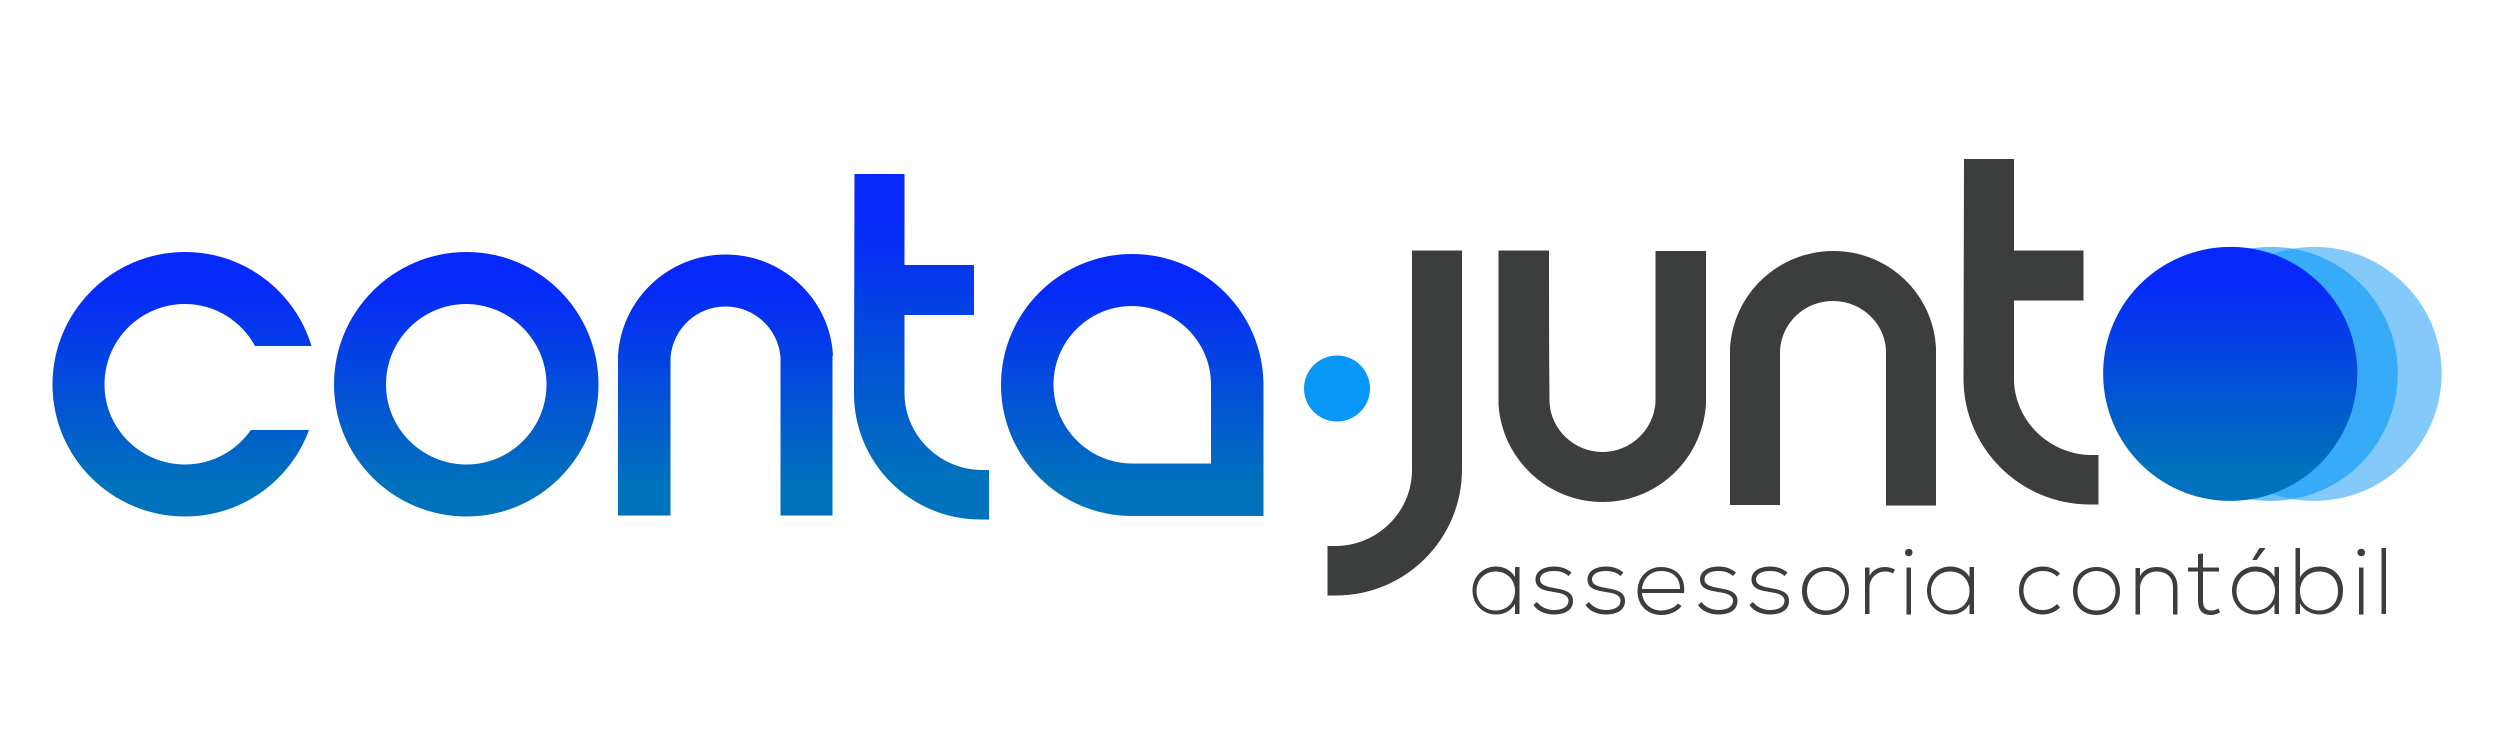
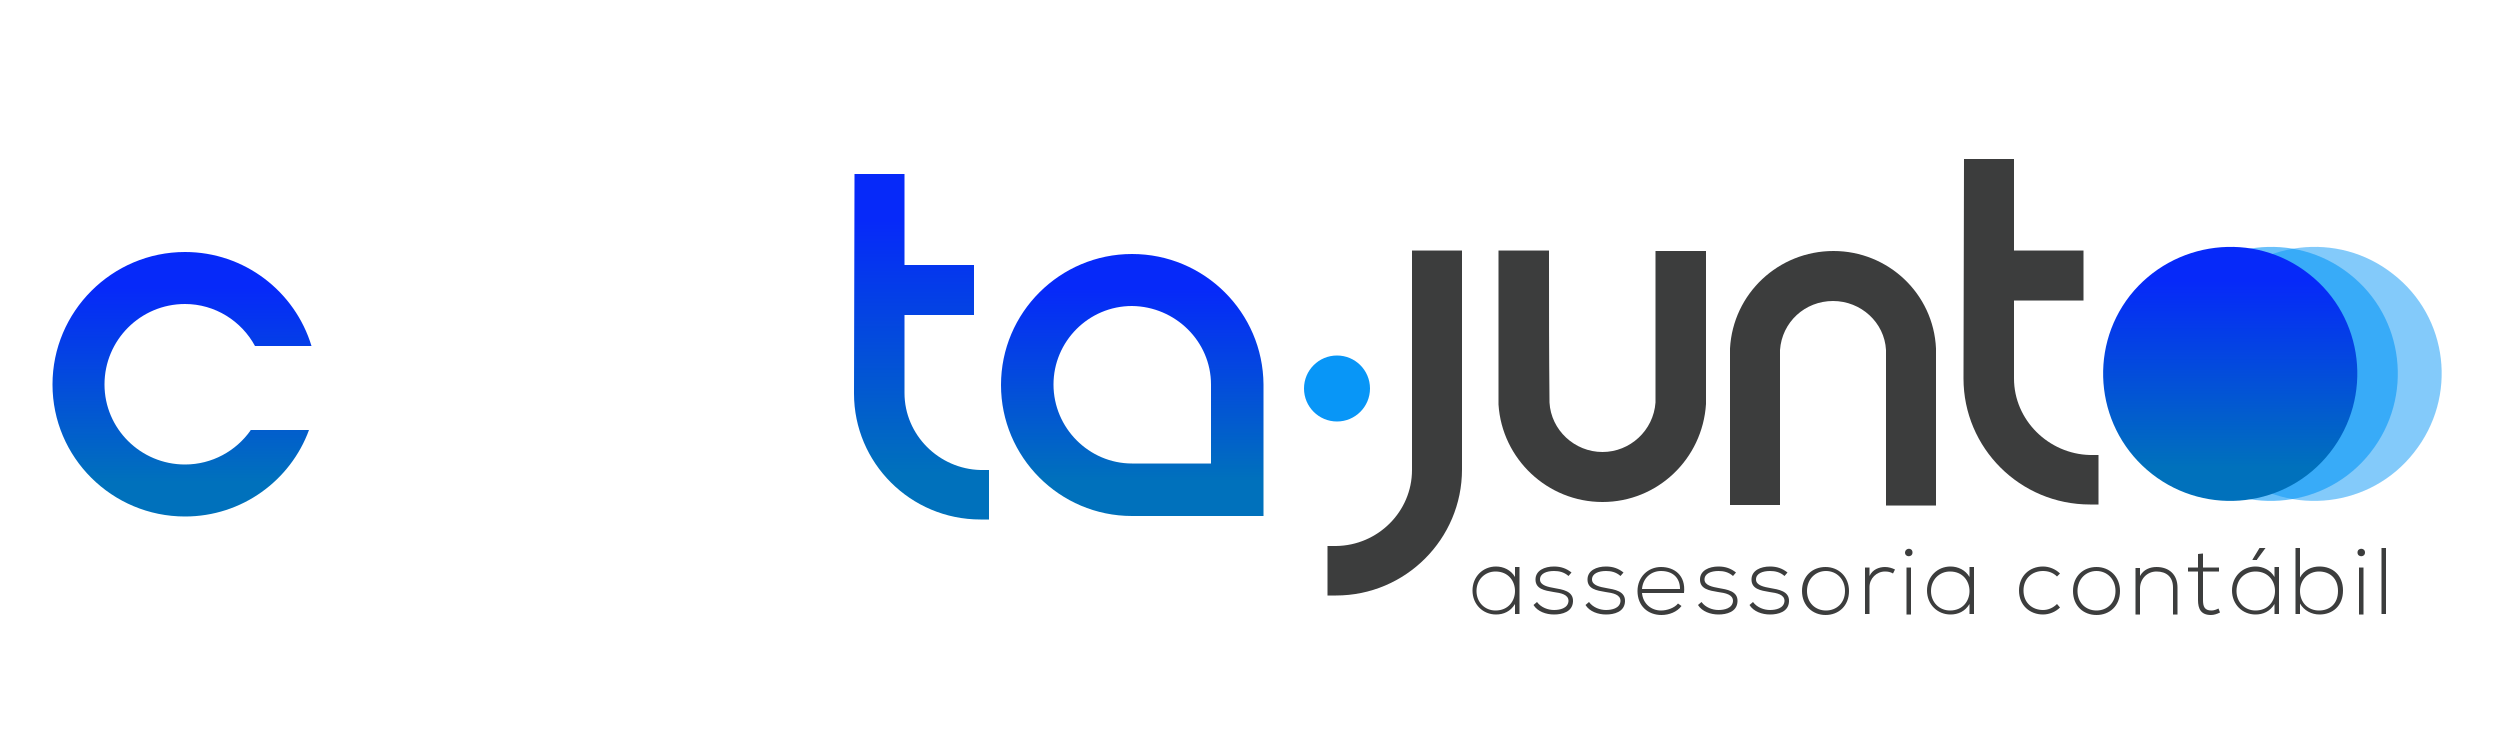
<svg xmlns="http://www.w3.org/2000/svg" id="Camada_1" x="0px" y="0px" viewBox="0 0 500 150" style="enable-background:new 0 0 500 150;" xml:space="preserve">
  <style type="text/css">	.st0{fill:url(#SVGID_1_);}	.st1{fill:url(#SVGID_00000128471216942942040830000010961068284064019334_);}	.st2{fill:url(#SVGID_00000156574196433877820510000015107126439003858827_);}	.st3{fill:url(#SVGID_00000152233574008839976690000009729505788739567799_);}	.st4{fill:#3C3D3D;}	.st5{fill:url(#SVGID_00000079450586209733885130000012306965513454802071_);}	.st6{opacity:0.5;fill:#0896F7;}	.st7{opacity:0.6;fill:#0896F7;}	.st8{fill:url(#SVGID_00000000930774718169652900000007808457994414767493_);}	.st9{fill:#0896F7;}</style>
  <g>
    <linearGradient id="SVGID_1_" gradientUnits="userSpaceOnUse" x1="36.406" y1="50.398" x2="36.406" y2="103.389">
      <stop offset="0.134" style="stop-color:#0629F9" />
      <stop offset="0.869" style="stop-color:#0071BC" />
    </linearGradient>
    <path class="st0" d="M50.1,86.1c-2.9,4.1-7.7,6.8-13.1,6.8c-8.9,0-16.1-7.2-16.1-16c0-8.9,7.2-16.1,16.1-16.1c6,0,11.3,3.4,14,8.4  h11.3C59,58.3,48.9,50.4,37,50.4c-14.6,0-26.5,11.9-26.5,26.5c0,14.6,11.9,26.4,26.5,26.4c11.4,0,21.1-7.2,24.8-17.3H50.1z" />
    <linearGradient id="SVGID_00000145761218004375708420000014048800992851243681_" gradientUnits="userSpaceOnUse" x1="93.239" y1="50.399" x2="93.239" y2="103.389">
      <stop offset="0.134" style="stop-color:#0629F9" />
      <stop offset="0.869" style="stop-color:#0071BC" />
    </linearGradient>
-     <path style="fill:url(#SVGID_00000145761218004375708420000014048800992851243681_);" d="M93.3,50.4c-14.6,0-26.5,11.9-26.5,26.5  c0,14.6,11.9,26.4,26.5,26.4c14.6,0,26.4-11.9,26.4-26.4C119.7,62.3,107.9,50.4,93.3,50.4z M109.3,76.9c0,8.8-7.2,16-16,16  c-8.9,0-16.1-7.2-16.1-16c0-8.9,7.2-16.1,16.1-16.1C102.1,60.9,109.3,68.1,109.3,76.9z" />
    <linearGradient id="SVGID_00000062185571474602163500000012996148603111418542_" gradientUnits="userSpaceOnUse" x1="145.175" y1="50.887" x2="145.175" y2="103.096">
      <stop offset="0.134" style="stop-color:#0629F9" />
      <stop offset="0.869" style="stop-color:#0071BC" />
    </linearGradient>
-     <path style="fill:url(#SVGID_00000062185571474602163500000012996148603111418542_);" d="M166.6,71.1  c-0.6-11.3-10.1-20.2-21.5-20.2c-11.4,0-20.8,8.9-21.5,20.2l0,32h10.5V71.5c0.5-5.8,5.2-10.2,11-10.2c5.8,0,10.6,4.5,11,10.2  c0,5,0,9.9,0,14.9c0,5,0,9.9,0,14.9v1.8h10.4V71.2L166.6,71.1z" />
    <linearGradient id="SVGID_00000026863050209984680090000015115343060571732096_" gradientUnits="userSpaceOnUse" x1="226.429" y1="50.789" x2="226.429" y2="103.096">
      <stop offset="0.134" style="stop-color:#0629F9" />
      <stop offset="0.869" style="stop-color:#0071BC" />
    </linearGradient>
    <path style="fill:url(#SVGID_00000026863050209984680090000015115343060571732096_);" d="M226.4,50.8c-14.4,0-26.2,11.7-26.2,26.2  c0,14.4,11.7,26.2,26.2,26.2h26.3V76.9C252.6,62.5,240.9,50.8,226.4,50.8z M242.2,76.9v15.8h-15.8c-8.6,0-15.7-7.1-15.7-15.8  c0-8.6,7-15.7,15.7-15.7C235.1,61.3,242.2,68.3,242.2,76.9z" />
    <path class="st4" d="M282.4,94c0,8.3-6.8,15.1-15.2,15.2l-1.7,0v9.9h1.7c13.9,0,25.2-11.3,25.2-25.2V50.1h-10V94z" />
    <path class="st4" d="M331.1,80.5c-0.4,5.6-5.1,9.9-10.6,9.9c-5.6,0-10.3-4.4-10.6-9.9c-0.1-9.6-0.1-19.3-0.1-28.7v-1.7h-10.1v30.7  l0,0.1c0.7,10.9,9.8,19.5,20.8,19.5c11,0,20-8.6,20.7-19.6V50.2h-10.1V80.5z" />
    <path class="st4" d="M366.7,50.2c-11,0-20.1,8.5-20.7,19.5v31.3H356v-31c0.4-5.6,5-9.8,10.6-9.8c5.6,0,10.3,4.3,10.6,9.8  c0,4.8,0,9.6,0,14.4c0,4.8,0,16.7,0,16.7h10l0-31.4C386.7,58.7,377.6,50.2,366.7,50.2z" />
    <path class="st4" d="M402.8,75.7V60.1h13.9v-10h-13.9V31.8h-10l-0.1,43.9c0,13.9,11.3,25.2,25.3,25.2h1.7v-9.9l-1.7,0  C409.7,90.8,402.8,84,402.8,75.7z" />
    <g>
      <path class="st4" d="M303.9,113.5c0,3.1,0,6.2,0,9.3H303v-2c-0.9,1.5-2.3,2.1-3.8,2.1c-2.6,0-4.7-2-4.7-4.8c0-2.8,2.1-4.8,4.7-4.8   c1.5,0,3,0.7,3.8,2.1v-2H303.9z M295.3,118.2c0,2.3,1.7,3.9,3.8,3.9c5.2,0,5.2-7.8,0-7.8C297,114.3,295.3,115.9,295.3,118.2z" />
      <path class="st4" d="M313.7,115.2c-0.9-0.8-1.9-1-2.9-1c-1.5,0-2.8,0.5-2.8,1.7c0,1.2,1.7,1.5,2.8,1.7c1.7,0.3,3.9,0.6,3.8,2.7   c-0.1,2.1-2.2,2.6-3.8,2.6c-1.6,0-3.3-0.6-4.1-1.9l0.7-0.6c0.8,1.1,2.2,1.6,3.4,1.6c1.1,0,2.8-0.3,2.9-1.8c0-1.3-1.5-1.6-3-1.8   c-1.8-0.3-3.6-0.6-3.6-2.5c0-1.8,1.8-2.6,3.7-2.6c1.4,0,2.5,0.4,3.5,1.2L313.7,115.2z" />
      <path class="st4" d="M324.1,115.2c-0.9-0.8-1.9-1-2.9-1c-1.5,0-2.8,0.5-2.8,1.7c0,1.2,1.7,1.5,2.8,1.7c1.7,0.3,3.9,0.6,3.8,2.7   c-0.1,2.1-2.2,2.6-3.8,2.6c-1.6,0-3.3-0.6-4.1-1.9l0.7-0.6c0.8,1.1,2.2,1.6,3.4,1.6c1.1,0,2.8-0.3,2.9-1.8c0-1.3-1.5-1.6-3-1.8   c-1.8-0.3-3.6-0.6-3.6-2.5c0-1.8,1.8-2.6,3.7-2.6c1.4,0,2.5,0.4,3.5,1.2L324.1,115.2z" />
      <path class="st4" d="M327.5,118.2c0-2.8,2.1-4.8,4.7-4.8c2.6,0,5,1.6,4.6,5.2h-8.4c0.2,2.2,1.9,3.5,3.8,3.5c1.2,0,2.7-0.5,3.4-1.4   l0.7,0.5c-0.9,1.2-2.5,1.8-4,1.8C329.6,123,327.5,121.2,327.5,118.2z M336,117.8c0-2.3-1.5-3.6-3.8-3.6c-1.9,0-3.6,1.3-3.8,3.6   H336z" />
      <path class="st4" d="M346.6,115.2c-0.9-0.8-1.9-1-2.9-1c-1.5,0-2.8,0.5-2.8,1.7c0,1.2,1.7,1.5,2.8,1.7c1.7,0.3,3.9,0.6,3.8,2.7   c-0.1,2.1-2.2,2.6-3.8,2.6c-1.6,0-3.3-0.6-4.1-1.9l0.7-0.6c0.8,1.1,2.2,1.6,3.4,1.6c1.1,0,2.8-0.3,2.9-1.8c0-1.3-1.5-1.6-3-1.8   c-1.8-0.3-3.6-0.6-3.6-2.5c0-1.8,1.8-2.6,3.7-2.6c1.4,0,2.5,0.4,3.5,1.2L346.6,115.2z" />
      <path class="st4" d="M356.9,115.2c-0.9-0.8-1.9-1-2.9-1c-1.5,0-2.8,0.5-2.8,1.7c0,1.2,1.7,1.5,2.8,1.7c1.7,0.3,3.9,0.6,3.8,2.7   c-0.1,2.1-2.2,2.6-3.8,2.6c-1.6,0-3.3-0.6-4.1-1.9l0.7-0.6c0.8,1.1,2.2,1.6,3.4,1.6c1.1,0,2.8-0.3,2.9-1.8c0-1.3-1.5-1.6-3-1.8   c-1.8-0.3-3.6-0.6-3.6-2.5c0-1.8,1.8-2.6,3.7-2.6c1.4,0,2.5,0.4,3.5,1.2L356.9,115.2z" />
      <path class="st4" d="M360.4,118.2c0-3,2.1-4.8,4.7-4.8c2.6,0,4.7,1.9,4.7,4.8c0,3-2.1,4.8-4.7,4.8   C362.6,123,360.4,121.2,360.4,118.2z M369,118.2c0-2.4-1.7-4-3.8-4c-2.1,0-3.8,1.6-3.8,4c0,2.4,1.7,3.9,3.8,3.9   C367.3,122.1,369,120.6,369,118.2z" />
      <path class="st4" d="M373.9,113.5l0,1.7c0.6-1.3,1.9-1.8,3.1-1.8c0.7,0,1.4,0.2,2,0.5l-0.4,0.8c-0.5-0.3-1-0.4-1.6-0.4   c-1.7,0-3.1,1.4-3.1,3.1v5.4H373v-9.3H373.9z" />
      <path class="st4" d="M382.5,110.5c0,1-1.5,1-1.5,0C381.1,109.5,382.5,109.5,382.5,110.5z M381.3,113.5v9.4h0.9v-9.4H381.3z" />
      <path class="st4" d="M394.8,113.5c0,3.1,0,6.2,0,9.3h-0.9v-2c-0.9,1.5-2.3,2.1-3.8,2.1c-2.6,0-4.7-2-4.7-4.8   c0-2.8,2.1-4.8,4.7-4.8c1.5,0,3,0.7,3.8,2.1v-2H394.8z M386.2,118.2c0,2.3,1.7,3.9,3.8,3.9c5.2,0,5.2-7.8,0-7.8   C387.9,114.3,386.2,115.9,386.2,118.2z" />
      <path class="st4" d="M412,121.5c-0.9,0.9-2.2,1.4-3.4,1.4c-2.6,0-4.8-1.8-4.8-4.8c0-2.9,2.1-4.8,4.8-4.8c1.2,0,2.5,0.5,3.4,1.4   l-0.6,0.6c-0.8-0.8-1.8-1.1-2.8-1.1c-2.1,0-3.9,1.4-3.9,3.9c0,2.5,1.8,3.9,3.9,3.9c1,0,2-0.4,2.8-1.2L412,121.5z" />
      <path class="st4" d="M414.6,118.2c0-3,2.1-4.8,4.7-4.8c2.6,0,4.7,1.9,4.7,4.8c0,3-2.1,4.8-4.7,4.8   C416.7,123,414.6,121.2,414.6,118.2z M423.1,118.2c0-2.4-1.7-4-3.8-4c-2.1,0-3.8,1.6-3.8,4c0,2.4,1.7,3.9,3.8,3.9   C421.4,122.1,423.1,120.6,423.1,118.2z" />
      <path class="st4" d="M428,113.5v1.7c0.7-1.3,2-1.8,3.3-1.8c2.5,0,4.2,1.5,4.2,4.1v5.4h-0.9v-5.4c0-2.1-1.3-3.2-3.3-3.2   c-1.9,0-3.3,1.5-3.3,3.4v5.2h-0.9v-9.3H428z" />
      <path class="st4" d="M440.6,110.7v2.8h3.2v0.8h-3.2v5.7c0,1.3,0.3,2.1,1.7,2.1c0.5,0,1-0.2,1.4-0.4l0.3,0.8   c-0.6,0.3-1.2,0.5-1.8,0.5c-2,0-2.6-1.2-2.6-3v-5.7h-2v-0.8h2v-2.7L440.6,110.7z" />
      <path class="st4" d="M455.8,113.5c0,3.1,0,6.2,0,9.3h-0.9v-2c-0.9,1.5-2.3,2.1-3.8,2.1c-2.6,0-4.7-2-4.7-4.8   c0-2.8,2.1-4.8,4.7-4.8c1.5,0,3,0.7,3.8,2.1v-2H455.8z M451.1,114.3c-2.1,0-3.8,1.5-3.8,3.9c0,2.3,1.7,3.9,3.8,3.9   C456.3,122.1,456.3,114.3,451.1,114.3z M451.4,111.9l1.7-2.3v0h-1.2l-1.4,2.3v0.1H451.4z" />
      <path class="st4" d="M460,109.6v5.9c0.8-1.5,2.3-2.2,3.9-2.2c2.6,0,4.7,1.7,4.7,4.8c0,3.1-2.1,4.8-4.7,4.8c-1.6,0-3.1-0.8-3.9-2.2   v2.1h-0.9v-13.2H460z M460,118.2c0,2.3,1.6,3.9,3.8,3.9c2.1,0,3.8-1.3,3.8-3.9c0-2.6-1.7-3.9-3.8-3.9   C461.7,114.3,460,115.9,460,118.2z" />
      <path class="st4" d="M473,110.5c0,1-1.5,1-1.5,0C471.5,109.5,473,109.5,473,110.5z M471.8,113.5v9.4h0.9v-9.4H471.8z" />
      <path class="st4" d="M477.2,109.6v13.2h-0.9v-13.2H477.2z" />
    </g>
    <linearGradient id="SVGID_00000129893430607817351090000015449010801184642486_" gradientUnits="userSpaceOnUse" x1="184.351" y1="34.767" x2="184.351" y2="103.825">
      <stop offset="0.134" style="stop-color:#0629F9" />
      <stop offset="0.869" style="stop-color:#0071BC" />
    </linearGradient>
    <path style="fill:url(#SVGID_00000129893430607817351090000015449010801184642486_);" d="M180.9,78.6V63h13.9v-10h-13.9V34.8h-10  l-0.1,43.9c0,13.9,11.3,25.2,25.3,25.2h1.7v-9.9l-1.7,0C187.8,93.8,180.9,87,180.9,78.6z" />
    <g>
      <path class="st6" d="M478.6,54.8c-11-8.7-27.1-6.7-35.8,4.3c-8.6,11-6.7,27,4.4,35.7c11,8.6,27,6.7,35.6-4.3   C491.6,79.4,489.7,63.4,478.6,54.8z" />
      <path class="st7" d="M469.9,54.8c-11-8.7-27.1-6.7-35.8,4.3c-8.6,11-6.7,27,4.4,35.7c11,8.6,27,6.7,35.6-4.3   C482.8,79.4,480.9,63.4,469.9,54.8z" />
      <linearGradient id="SVGID_00000086664635230363227530000016850808636408001410_" gradientUnits="userSpaceOnUse" x1="446.071" y1="49.359" x2="446.071" y2="100.189">
        <stop offset="0.134" style="stop-color:#0629F9" />
        <stop offset="0.869" style="stop-color:#0071BC" />
      </linearGradient>
      <path style="fill:url(#SVGID_00000086664635230363227530000016850808636408001410_);" d="M461.8,54.8c-11-8.7-27.1-6.7-35.8,4.3   c-8.6,11-6.7,27,4.4,35.7c11,8.6,27,6.7,35.6-4.3C474.7,79.4,472.8,63.4,461.8,54.8z" />
    </g>
    <circle class="st9" cx="267.4" cy="77.7" r="6.6" />
  </g>
</svg>